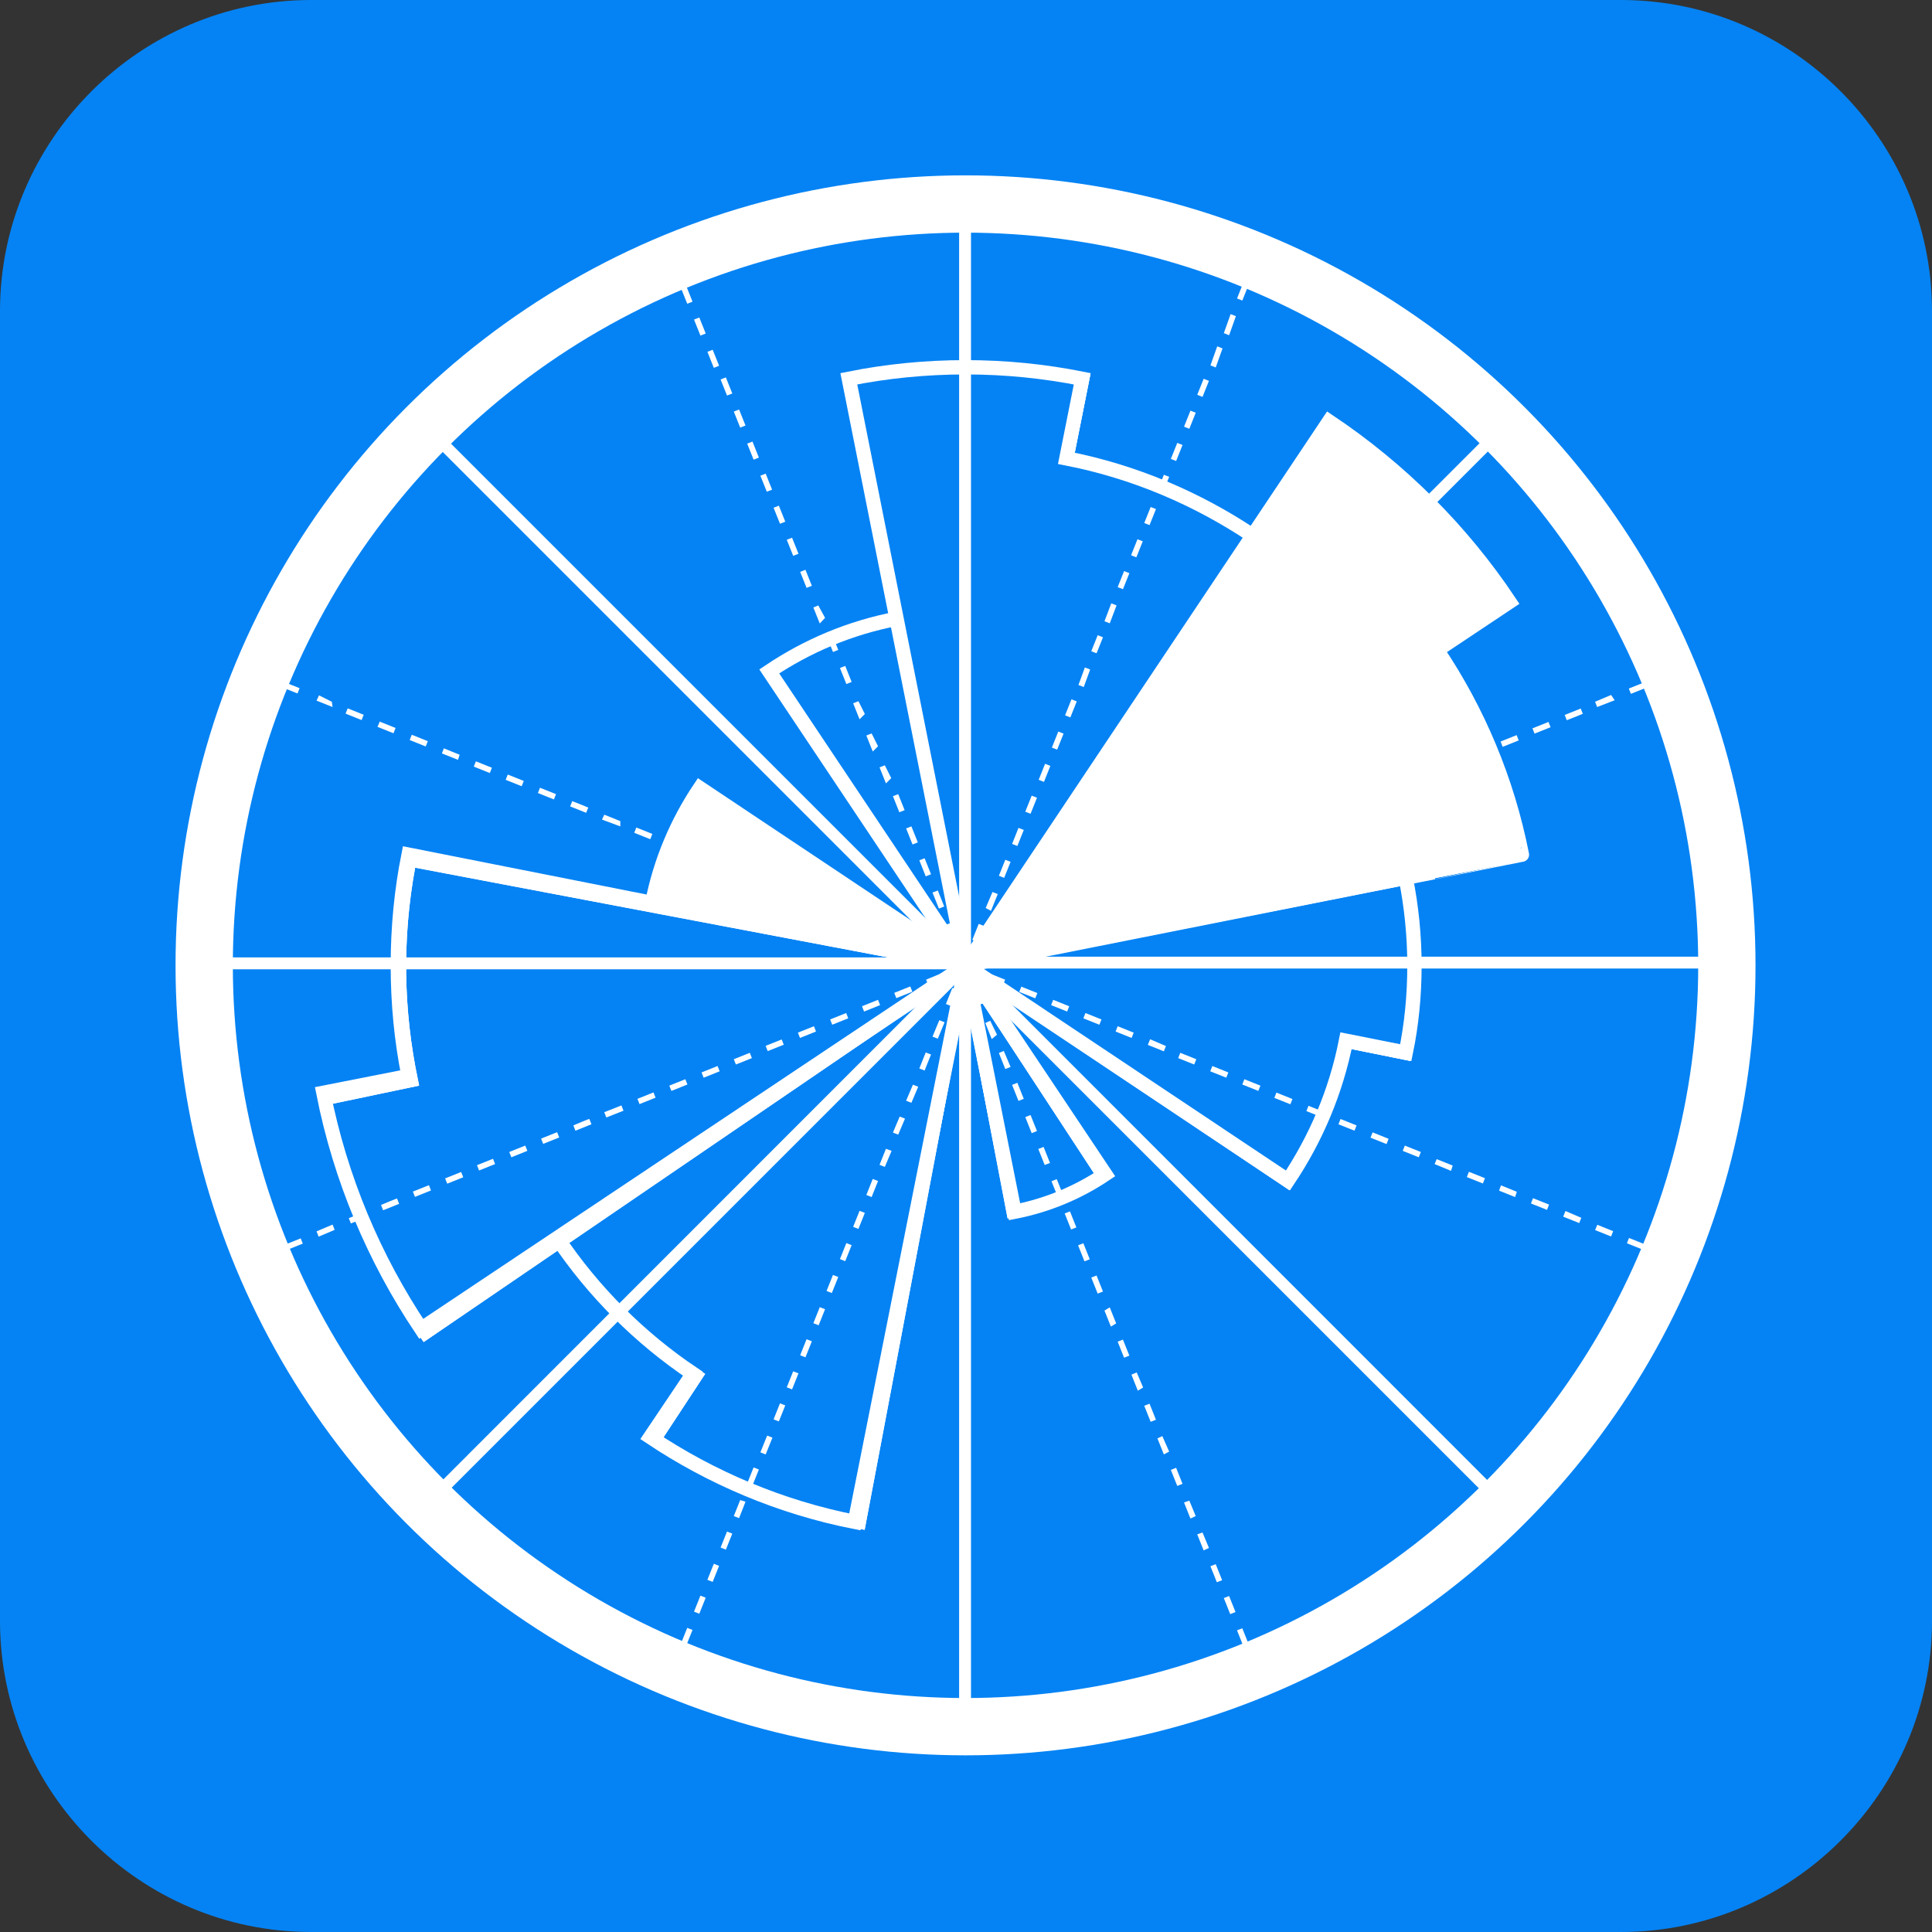
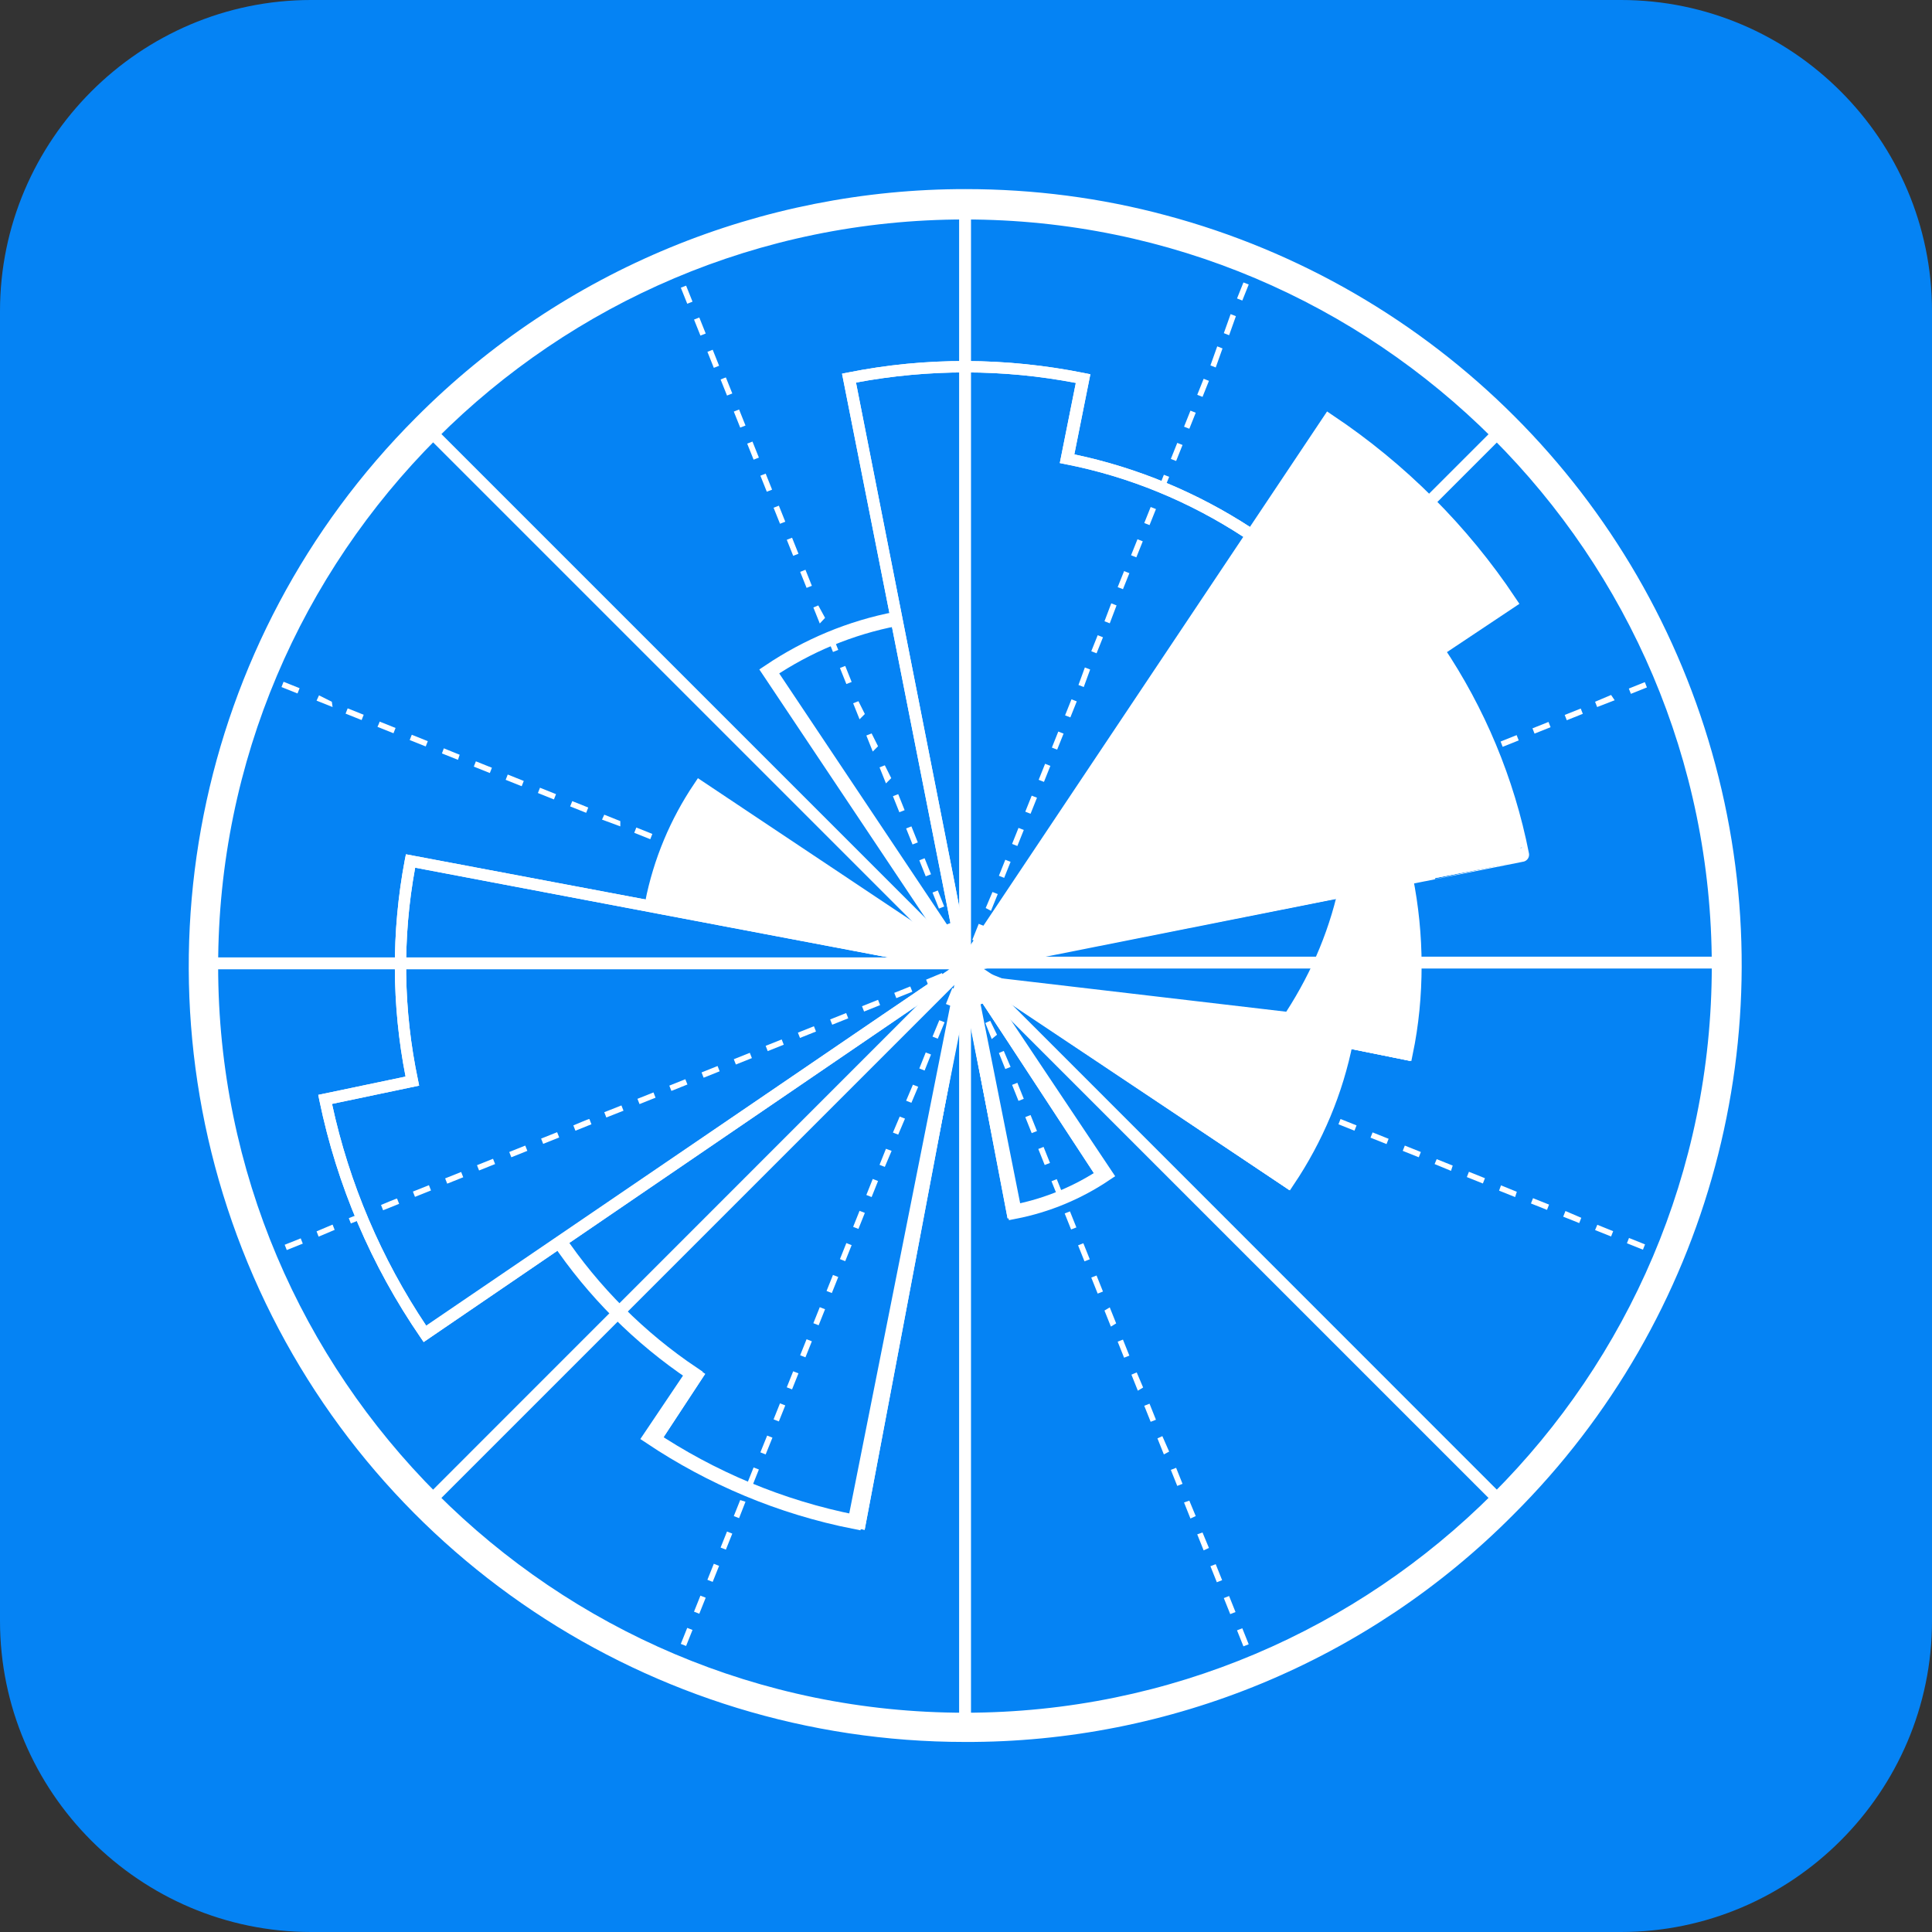
<svg xmlns="http://www.w3.org/2000/svg" enable-background="new -227.4 33.8 1024.7 1024.7" viewBox="-227.4 33.8 1024.7 1024.7">
  <rect x="-227.4" y="33.8" width="1024.7" height="1024.7" fill="#333333" stroke="none" />
  <path d="m632.3 1058.5h-694.7c-90.8 0-165-74.2-165-165v-694.7c0-90.7 74.2-165 165-165h694.7c90.8 0 165 74.2 165 165v694.7c0 90.8-74.3 165-165 165z" fill="#0583f4" />
  <path d="m222.2 231.4-3 .6 25.3 127.8c-23.4 4.9-45.8 14.4-65.7 27.7l-2.7 1.7 97.3 145.9-131.3-86.4-1.7 2.7c-12 18.2-20.3 38.4-24.7 59.6l-127.8-24.1-.6 3c-7.2 38-7 77.1.4 114.9l-46.3 9.7.6 3c9.3 45 27.5 87.6 53.6 125.6l1.7 2.5 71.8-49c18.6 26.6 41.8 49.6 68.8 67.6l-22.4 34.4 2.7 1.7c33.4 21.8 70.8 36.8 110 44.3l3 .6 53.4-282.4 22.4 117.2 3-.6c17.5-3.2 34.2-10.1 49.2-19.8l2.7-1.7-66.3-100.7 160.7 107.7 1.7-2.7c14.6-21.8 25.1-46.3 30.6-72.2l31.9 6.5.6-3c6.1-30.2 6.3-61.4.6-91.6l57-11.2-.6-3c-7.4-37.4-22-73.3-42.9-105.2l38.9-26-1.7-2.7c-25.3-37.8-57.7-70.1-95.5-95.4l-2.7-1.7-38 57c-28.5-18.6-60.4-31.9-93.8-38.9l8.5-42.5-3-.6c-41.7-8.4-84.3-8.6-125.7-.3zm56.6 270.1-52.2-264.8c38.6-7.2 78.1-7.2 116.6.2l-8.5 42.5 3 .6c33.8 6.6 65.9 19.9 94.6 38.7l-146.4 219.5zm-94-110.5c18.6-12 39.3-20.5 60.8-25.1l32.7 165.6c.2-.1-93.5-140.5-93.5-140.5zm-236.1 228.3 46.2-9.7-.6-3c-7.8-37-8.4-75.2-1.5-112.6l283.6 53.8-36.1 24.5-174.8 119.4-66.7 45.4c-23.9-35.7-41-75.6-50.1-117.8zm350.1-67.2h.4l-6.6-4.4 223-44.1c5.3 28.3 5.3 57.4 0 85.7l-31.7-6.5-.6 3c-4.9 25.1-14.8 48.8-28.7 70.3zm-174.8 244.8 22.6-34.4-2.7-1.7c-27.3-17.8-50.8-40.8-69.6-67.6l205.7-140.4-54 285.1c-36.2-7.2-70.8-21-102-41zm166.4-236.1 62.5 95.4c-12.7 8-26.6 13.5-41.2 16.7z" fill="#fff" />
-   <path d="m222.2 231.4-3 .6 25.3 127.8c-23.4 4.9-45.8 14.4-65.7 27.7l-2.7 1.7 97.3 145.9-131.3-86.4-1.7 2.7c-12 18.2-20.3 38.4-24.7 59.6l-127.8-24.1-.6 3c-7.2 38-7 77.1.4 114.9l-46.3 9.7.6 3c9.3 45 27.5 87.6 53.6 125.6l1.7 2.5 71.8-49c18.6 26.6 41.8 49.6 68.8 67.6l-22.4 34.4 2.7 1.7c33.4 21.8 70.8 36.8 110 44.3l3 .6 53.4-282.4 22.4 117.2 3-.6c17.5-3.2 34.2-10.1 49.2-19.8l2.7-1.7-66.3-100.7 160.7 107.7 1.7-2.7c14.6-21.8 25.1-46.3 30.6-72.2l31.9 6.5.6-3c6.1-30.2 6.3-61.4.6-91.6l57-11.2-.6-3c-7.4-37.4-22-73.3-42.9-105.2l38.9-26-1.7-2.7c-25.3-37.8-57.7-70.1-95.5-95.4l-2.7-1.7-38 57c-28.5-18.6-60.4-31.9-93.8-38.9l8.5-42.5-3-.6c-41.7-8.4-84.3-8.6-125.7-.3zm56.6 270.1-52.2-264.8c38.6-7.2 78.1-7.2 116.6.2l-8.5 42.5 3 .6c33.8 6.6 65.9 19.9 94.6 38.7l-146.4 219.5zm-94-110.5c18.6-12 39.3-20.5 60.8-25.1l32.7 165.6c.2-.1-93.5-140.5-93.5-140.5zm-236.1 228.3 46.2-9.7-.6-3c-7.8-37-8.4-75.2-1.5-112.6l283.6 53.8-36.1 24.5-175 119.2-66.7 45.4c-23.7-35.5-40.8-75.4-49.9-117.6zm350.1-67.2h.4l-6.6-4.4 223.2-44.1c5.3 28.3 5.3 57.4 0 85.7l-31.7-6.5-.6 3c-4.9 25.1-14.8 48.8-28.7 70.3zm-174.8 244.8 22.6-34.4-2.7-1.7c-27.3-17.8-50.8-40.8-69.6-67.6l205.7-140.4-54 285.1c-36.2-7.2-70.8-21.1-102-41zm166.4-236.1 62.5 95.4c-12.7 8-26.6 13.5-41.2 16.7z" fill="#fff" />
+   <path d="m222.2 231.4-3 .6 25.3 127.8c-23.4 4.9-45.8 14.4-65.7 27.7l-2.7 1.7 97.3 145.9-131.3-86.4-1.7 2.7c-12 18.2-20.3 38.4-24.7 59.6l-127.8-24.1-.6 3c-7.2 38-7 77.1.4 114.9l-46.3 9.7.6 3c9.3 45 27.5 87.6 53.6 125.6l1.7 2.5 71.8-49c18.6 26.6 41.8 49.6 68.8 67.6l-22.4 34.4 2.7 1.7c33.4 21.8 70.8 36.8 110 44.3l3 .6 53.4-282.4 22.4 117.2 3-.6c17.5-3.2 34.2-10.1 49.2-19.8l2.7-1.7-66.3-100.7 160.7 107.7 1.7-2.7c14.6-21.8 25.1-46.3 30.6-72.2l31.9 6.5.6-3c6.1-30.2 6.3-61.4.6-91.6l57-11.2-.6-3c-7.4-37.4-22-73.3-42.9-105.2l38.9-26-1.7-2.7c-25.3-37.8-57.7-70.1-95.5-95.4l-2.7-1.7-38 57c-28.5-18.6-60.4-31.9-93.8-38.9l8.5-42.5-3-.6c-41.7-8.4-84.3-8.6-125.7-.3zm56.6 270.1-52.2-264.8c38.6-7.2 78.1-7.2 116.6.2l-8.5 42.5 3 .6c33.8 6.6 65.9 19.9 94.6 38.7l-146.4 219.5zm-94-110.5c18.6-12 39.3-20.5 60.8-25.1l32.7 165.6c.2-.1-93.5-140.5-93.5-140.5zm-236.1 228.3 46.2-9.7-.6-3c-7.8-37-8.4-75.2-1.5-112.6l283.6 53.8-36.1 24.5-175 119.2-66.7 45.4c-23.7-35.5-40.8-75.4-49.9-117.6zm350.1-67.2h.4l-6.6-4.4 223.2-44.1l-31.7-6.5-.6 3c-4.9 25.1-14.8 48.8-28.7 70.3zm-174.8 244.8 22.6-34.4-2.7-1.7c-27.3-17.8-50.8-40.8-69.6-67.6l205.7-140.4-54 285.1c-36.2-7.2-70.8-21.1-102-41zm166.4-236.1 62.5 95.4c-12.7 8-26.6 13.5-41.2 16.7z" fill="#fff" />
  <path d="m281.3 142.4v396.2l-280.2-280.2-4.4 4.4 278.6 278.6h-4.3l.8-1.9-8.5-3.4-1.1 2.8 6.3 2.7h-387.7v6.3h397.9l.9-.9.4.9h1.3v1.5h.2l-.2.4 2.7 1.5-2.7 2.7v396.2h6.3v-396.6l3.6 3.6-2.7 1.1 3.4 8.5 2.8-1.1-3.4-8.2 276.6 276.6 4.4-4.4-282.1-282.2h397.9v-6.3h-387.8l7.4-2.7-1.1-2.8-9.9 3.4.8 1.9h-3.8l-3.4 3.4-.8-1.9-1.9.8v-1.1l.2-.4h-.2v-.6h-1.5l-.8-.4 2.3-2.3v-396.1zm154.4 34.3 2.8 1.1 1.7-5.9-2.8-1.1zm-307.3-3 1.7 4.4 2.8-1.1-1.7-4.4zm300.3 18.4 2.8 1.1 3.4-8.5-2.8-1.1zm-295-5.7 3.4 8.5 2.8-1.1-3.4-8.5zm288 24.1 2.8 1.1 3.6-10.1-2.8-1.1zm-281-7.2 3.4 8.5 2.8-1.1-3.4-8.5zm273.9 24.3 2.8 1.1 3.6-10.1-2.8-1.1zm-266.8-7.2 3.4 8.5 2.8-1.1-3.4-8.5zm7 14.7 3.4 8.5 2.8-1.1-3.4-8.5c0-.1-2.8 1.1-2.8 1.1zm252.8 8.1 2.8 1.1 3.4-8.5-2.8-1.1zm-245.8 8.9 3.4 8.5 2.8-1.1-3.4-8.5zm238.8 8 2.8 1.1 3.4-8.5-2.8-1.1zm-113.2 278.7v2.7h6.1l278.6-278.6-4.4-4.4zm-118.5-269.7 3.4 8.5 2.8-1.1-3.4-8.5zm224.7 8.1 2.8 1.1 3.4-8.5-2.8-1.1zm-217.7 8.9 3.4 8.5 2.8-1.1-3.4-8.5zm210.6 8 2.8 1.1 3.4-8.5-2.8-1.1zm-203.6 9 3.4 8.5 2.8-1.1-3.4-8.5zm196.6 8.1 2.8 1.1 3.4-8.5-2.8-1.1zm-189.6 8.9 3.4 8.5 2.8-1.1-3.4-8.5zm182.6 8.2 2.8 1.1 3.4-8.5-2.8-1.1zm-175.5 8.8 3.4 8.5 2.8-1.1-3.4-8.5zm168.4 8.1 2.8 1.1 3.4-8.5-2.8-1.1zm-7 18.1 2.8 1.1 3.6-9.5-2.8-1.1zm-154.4-7.3 3.4 8.5 2.8-3-3.6-6.6zm7 15.1 3.4 8.5 2.8-1.1-3.4-8.5zm140.4 8.1 2.8 1.1 3.4-8.5-2.8-1.1zm-133.3 8.9 3.4 8.5 2.8-1.1-3.4-8.5zm126.5 9 2.8 1.1 3.4-9.3-2.8-1.1zm-433.9-4.2 4.4 1.7 1.1-2.8-4.4-1.9zm742.7-1 1.1 2.8 4.4-1.7-1.1-2.8zm-16.9 7.1 1.1 2.8 8.5-3.4-1.1-2.8zm-714.6-.8 8.5 3.4 1.1-2.8-8.5-3.4zm696.7 7.8 1.1 2.8 9.3-3.6-1.9-2.8zm-678.1-.6 8.5 3.4-.4-2.8-6.8-3.4zm397 7.8 2.8 1.1 3.4-8.5-2.8-1.1zm-112.4-6.4 3.4 8.5 2.8-2.8-3.4-6.8zm377.4 6.2 1.1 2.8 8.5-3.4-1.1-2.8zm-646.6-.7 8.5 3.4 1.1-2.8-8.5-3.4zm629.5 7.8 1.1 2.8 8.5-3.4-1.1-2.8zm-612.6-.8 8.5 3.4 1.1-2.8-8.5-3.4c.3-.1-1.1 2.8-1.1 2.8zm357.7 11 2.8 1.1 3.4-8.5-2.8-1.1zm-98.4-6.4 3.4 8.5 2.8-2.8-3.4-6.8zm336.4 3.2 1.1 2.8 8.5-3.4-1.1-2.8zm-578.6-.8 8.5 3.4 1.1-2.8-8.5-3.4zm561.5 7.8 1.1 2.8 8.5-3.4-1.1-2.8zm-544.4-.7 8.5 3.4.9-2.7-8.4-3.4zm526.9 7.7 1.1 2.8 8.9-3.6-1.1-2.8zm-510-.7 8.5 3.4 1.1-2.8-8.5-3.4zm299.6 7 2.8 1.1 3.4-8.5-2.8-1.1zm-84.4-6.6 3.4 8.5 2.8-2.8-3.4-6.8zm278.3 7.4 1.1 2.8 8.5-3.4-1.1-2.8zm-476.6-.8 8.5 3.4 1.1-2.8-8.5-3.4zm459.1 7.6 1.1 2.8 8.9-3.4-1.1-2.8zm-442-.6 8.5 3.4 1.1-2.8-8.5-3.4zm188.3 1.7 3.4 8.5 2.8-1.1-3.4-8.5zm70.2 8.2 2.8 1.1 3.4-8.5-2.8-1.1zm167-2.1 1.1 2.8 8.5-3.4-1.1-2.8zm-408.4-.7 8.5 3.4 1.1-2.8-8.5-3.4c.1-.1-1.1 2.8-1.1 2.8zm391.3 7.8 1.1 2.8 8.5-3.4-1.1-2.8zm-374.4-.8 9.7 3.6v-2.8l-8.5-3.4zm161.3 4.7 3.4 8.5 2.8-1.1-3.4-8.5zm196.2 3.1 1.1 2.8 8.5-3.4-1.1-2.8zm-340.4-.8 8.5 3.4 1.1-2.8-8.5-3.4zm200.4 5.9 2.8 1.1 3.4-8.5-2.8-1.1zm122.9 1.9 1.1 2.8 8.5-3.4-1.1-2.8zm-306.4-.8 8.5 3.4 1.1-2.8-8.5-3.4zm289.3 7.8 1.1 2.8 8.5-3.4-1.1-2.8zm-272.2-.7 8.5 3.4 1.1-2.8-8.5-3.4zm117.2.5 3.4 8.5 2.8-1.1-3.4-8.5zm42.2 8.2 2.8 1.1 3.4-8.5-2.8-1.1zm95.9-1.1 1.1 2.8 8.5-3.4-1.1-2.8zm-237.4-.6 8.5 3.4.4-2.8-7.6-3.4zm222 7.6 1.1 2.8 8.5-3.4-1.1-2.8zm-205.9-.6 8.5 3.4 1.1-2.8-8.5-3.4zm90.2 3.6 3.4 8.5 2.8-1.1-3.4-8.5zm28.2 8.2 2.8 1.5 3.6-8.9-2.8-1.1zm70.6-4.2 1.1 2.8 8.5-3.4-1.1-2.8zm-171.1-.5 8.5 3.4.4-2.8-7.8-3.4zm154 7.6 1.1 2.8 8.5-3.4-1.1-2.8zm-137.1-.6 8.5 3.4.4-2.8-7.8-3.4zm120.2 7.6 1.1 2.8 8.5-3.4-1.1-2.8zm-103.9-.6 8.5 3.4 1.1-2.8-8.5-3.4zm46.2-.4 3.4 8.5 2.8-1.1-3.4-8.5zm14 8 2.8 1.1 3.4-8.5-2.8-1.1zm25.3.2 1.1 2.8 9.9-3.6-1.1-2.8zm-68.4-.8 8.5 3.4 1.1-2.8-8.5-3.4zm33.4 15.8-5.1 5.1v.2l-.4.2-276.3 276.4 4.4 4.4 280.2-280.2v-4.2-.2l-.6.2-.8-1.7zm17.5 5.3 8.5 3.4 1.1-2.8-8.5-3.4zm-32.3.6 1.1 2.8 8.2-3.4.2-.2-1.1-2.7zm49.4 6.5 8.5 3.4 1.1-2.8-8.5-3.4zm-66.3.5 1.1 2.8 8.5-3.4-1.1-2.8zm27.4 5.9 2.8 1.1 3.4-8.5-2.8-1.1zm55.8.6 8.5 3.4 1.1-2.8-8.5-3.4zm-100.3.6 1.1 2.8 8.5-3.4-1.1-2.8zm117.4 6.4 8.5 3.4 1.1-2.8-8.5-3.4zm-134.3.6 1.1 2.8 8.5-3.4-1.1-2.8zm54.3 9.1 2.8 1.1 3.6-8.7-2.8-1.1zm28-7.2 3.4 8.5 2.8-2.3-3.6-7.4zm69.1 4.5 8.5 3.4 1.1-2.8-8.5-3.4zm-168.5.6 1.1 2.8 8.5-3.4-1.1-2.8zm185.6 6.5 8.5 3.4 1.1-2.8-8.4-3.6zm-202.7.5 1.1 2.8 8.5-3.4-1.1-2.8zm123.7 3.8 3.4 8.5 2.8-1.1-3.6-8.5zm-42.2 8.2 2.8 1.1 3.4-8.5-2.8-1.1zm137.3-5.5 8.5 3.4 1.1-2.8-8.5-3.4zm-235.7.6 1.1 2.8 8.5-3.4-1.1-2.8zm252.7 6.4 8.5 3.4 1.1-2.8-8.5-3.4zm-269.8.6 1.1 2.8 8.5-3.4-1.1-2.8zm286.8 6.4 8.5 3.4 1.1-2.8-8.5-3.4zm-303.9.6 1.1 2.8 8.5-3.4-1.1-2.8zm181.8-.4 3.4 8.5 2.8-1.1-3.4-8.5zm-56.2 8.4 2.8 1.1 3.6-8.5-2.8-1.1zm195.3-1.5 8.5 3.4 1.1-2.8-8.5-3.4zm-337.8.5 1.1 2.8 8.5-3.4-1.1-2.8zm354.8 6.5 8.5 3.4 1.1-2.8-8.5-3.4zm-372.4.6 1.1 2.8 9.1-3.6-1.1-2.8zm223.3 2.6 3.4 8.5 2.8-1.1-3.4-8.5zm-70.2 8.2 2.8 1.1 3.6-8.5-2.8-1.1zm236.3-4.4 8.5 3.4 1.1-2.8-8.5-3.4zm-405.8.6 1.1 2.8 8.5-3.4-1.1-2.8c-.1-.2-8.5 3.4-8.5 3.4zm422.8 6.5 8.5 3.4 1.1-2.8-8.5-3.4zm-439.9.5 1.1 2.8 8.5-3.4-1.1-2.8zm457 6.5 8.5 3.4 1.1-2.8-8.5-3.4zm-473.9.6 1.1 2.8 8.5-3.4-1.1-2.8zm280.6-1.6 3.4 8.5 2.8-1.1-3.4-8.5zm-84.2 8.4 2.8 1.1 3.6-8.5-3-1.1zm294.4-.4 8.7 3.6.9-2.8-8.5-3.4zm-507.9.6 1.1 2.8 8.5-3.4-1.1-2.8zm525 6.3 8.5 3.4 1.1-2.8-8.5-3.4zm-541.9.7 1.1 2.8 8.5-3.4-1.1-2.8zm223.4 8.8 2.8 1.1 3.4-8.5-2.8-1.1zm98.2-7.3 3.4 8.5 2.8-1.1-3.4-8.5zm-338.7 5.5 1.1 2.8 8.5-3.4-1.1-2.8zm576.1-.5 8.5 3.4.9-2.8-8.4-3.4zm16.9 6.8 8.5 3.4 1.1-2.8-8.5-3.4zm-609.9.8 1.1 2.8 8.5-3.4-1.1-2.8c-.1-.2-8.5 3.4-8.5 3.4zm250.4 11.6 2.8 1.1 3.4-8.5-2.8-1.1zm112.2-7.1 3.4 8.5 2.8-1.1-3.4-8.5zm264.4 1.7 8.5 3.4 1.1-2.8-8.4-3.6zm-644.1.8 1.1 2.8 8.5-3.4-1.1-2.8zm661 6.3 8.5 3.4 1.1-2.8-8.4-3.4zm-678.1.7 1.1 2.8 8.5-3.6-1.1-2.8zm695 6.3 8.5 3.4 1.1-2.8-8.5-3.4zm-711.9.8 1.1 2.8 8.5-3.4-1.1-2.8zm294.5 7.6 2.8 1.1 3.4-8.5-2.8-1.1zm126.3-7.3 3.4 8.5 2.8-1.1-3.4-8.5zm308.2 5.9 4.4 1.7 1.1-2.8-4.4-1.7zm-741.9-.9 1.1 2.8 4.4-1.7-1.1-2.8zm300.3 19.2 2.8 1.1 3.4-8.5-2.8-1.1zm140.4-7.1 3.4 8.5 2.8-1.1-3.4-8.5zm-147.4 24.2 2.8 1.1 3.4-8.5-2.8-1.1zm154.4-6.7 3.4 8.5 2.8-1.7-3.4-8.5zm-161.4 23.7 2.8 1.1 3.4-8.5-2.8-1.1zm168.4-7.2 3.4 8.5 2.8-1.1-3.4-8.5zm-175.5 24.2 2.8 1.1 3.4-8.5-2.8-1.1zm182.8-6.7 3.4 8.5 2.8-1.7-3.4-8zm-189.8 23.7 2.8 1.1 3.4-8.5-2.8-1.1zm196.6-7.2 3.4 8.5 2.8-1.1-3.4-8.5zm-203.6 24.7 2.8 1.1 3.6-8.9-2.8-1.1zm210.6-7.4 3.4 8.5 2.8-1.5-3.6-8.2zm-217.6 23.9 2.8 1.1 3.4-8.5-2.8-1.1zm224.7-7.2 3.4 8.5 2.8-1.1-3.4-8.5zm7 17.3 3.4 8.5 2.8-1.3-3.4-8.2zm-238.8 7.2 2.8 1.1 3.4-8.7-2.8-.9zm-7 16.7 2.8 1.1 3.4-8.5-2.8-1.1zm252.8-7 3.4 8.5 2.8-1.3-3.4-8.2zm-259.8 24.1 2.8 1.1 3.4-8.5-2.8-1.1zm266.8-7.2 3.4 8.5 2.8-1.1-3.4-8.5zm-273.9 24.1 2.8 1.1 3.4-8.5-2.8-1.1zm281-7.2 3.4 8.5 2.8-1.1-3.4-8.5zm-288 24.3 2.8 1.1 3.4-8.5-2.8-1.1zm295-7.2 3.4 8.5 2.8-1.1-3.4-8.5zm7 16.9 1.7 4.4 2.8-1.1-1.7-4.4zm-307.3 3.3 2.8 1.1 1.7-4.4-2.8-1.1z" fill="#fff" />
  <path d="m-6.7 255.2c-117.8 117.8-152.9 294.6-89.3 448.5s213.7 254 380.3 254c109.2.4 214.1-43.1 291-120.6 104.3-103.9 145.1-255.7 107.1-397.7-38-142.3-149.1-253.4-291.4-291.4-34.6-9.3-70.3-13.9-106.2-13.9-107.8-.1-213.2 42.4-291.5 121.1zm-105 291c0-218.4 177.6-396 396-396s396.2 177.6 396.2 396-177.8 396-396.2 396-396-177.8-396-396z" fill="#fff" />
  <g stroke="#fff" stroke-miterlimit="10">
-     <circle cx="284.7" cy="545.8" fill="none" r="403.8" stroke-width="30.391" />
    <path d="m284.7 545.8 192.8-288.5c37.8 25.3 70.5 57.9 95.7 95.7l-38.4 25.6c21.7 32.3 37.2 68.9 45 108.5.1 0-295.1 58.7-295.1 58.7" fill="#fff" stroke-width="7.598" />
-     <path d="m284.7 545.8-288.7 192.8c-24.9-37.2-42.9-79.6-51.9-125.2l45.2-8.9c-3.8-19-5.7-38.6-5.7-58.7s1.9-39.7 5.7-58.7l129.2 25.6" fill="none" stroke-width="7.598" />
    <path d="m284.7 545.8-58.7 295.2c-39.5-7.8-76.2-23.4-108.5-45l22.6-33.6c-28.3-19-52.8-43.5-71.8-71.8" fill="none" stroke-width="7.598" />
    <path d="m284.7 545.8-140.9-94c-12.2 18.2-20.9 38.7-25.3 61 0 0 166.2 33 166.2 33" fill="#fff" stroke-width="7.598" />
    <path d="m518.2 499.5c3 15 4.6 30.6 4.6 46.3 0 16-1.5 31.3-4.6 46.3l-31.7-6.3c-5.3 27-16 52-30.8 74.1l-171-114.1" fill="none" stroke-width="7.598" />
    <path d="m284.7 545.8 26 130.7c17.5-3.4 33.8-10.3 48.1-19.9l-178.2-266.7c20.1-13.5 42.9-23.2 67.6-27.9" fill="none" stroke-width="7.598" />
-     <path d="m284.7 545.8-61.9-311.1c19.9-4 40.6-6.1 61.9-6.1s41.8 2.1 61.9 6.1l-8.4 42.2c35.9 7 69.3 21.3 98.8 41" fill="none" stroke-width="7.598" />
  </g>
</svg>